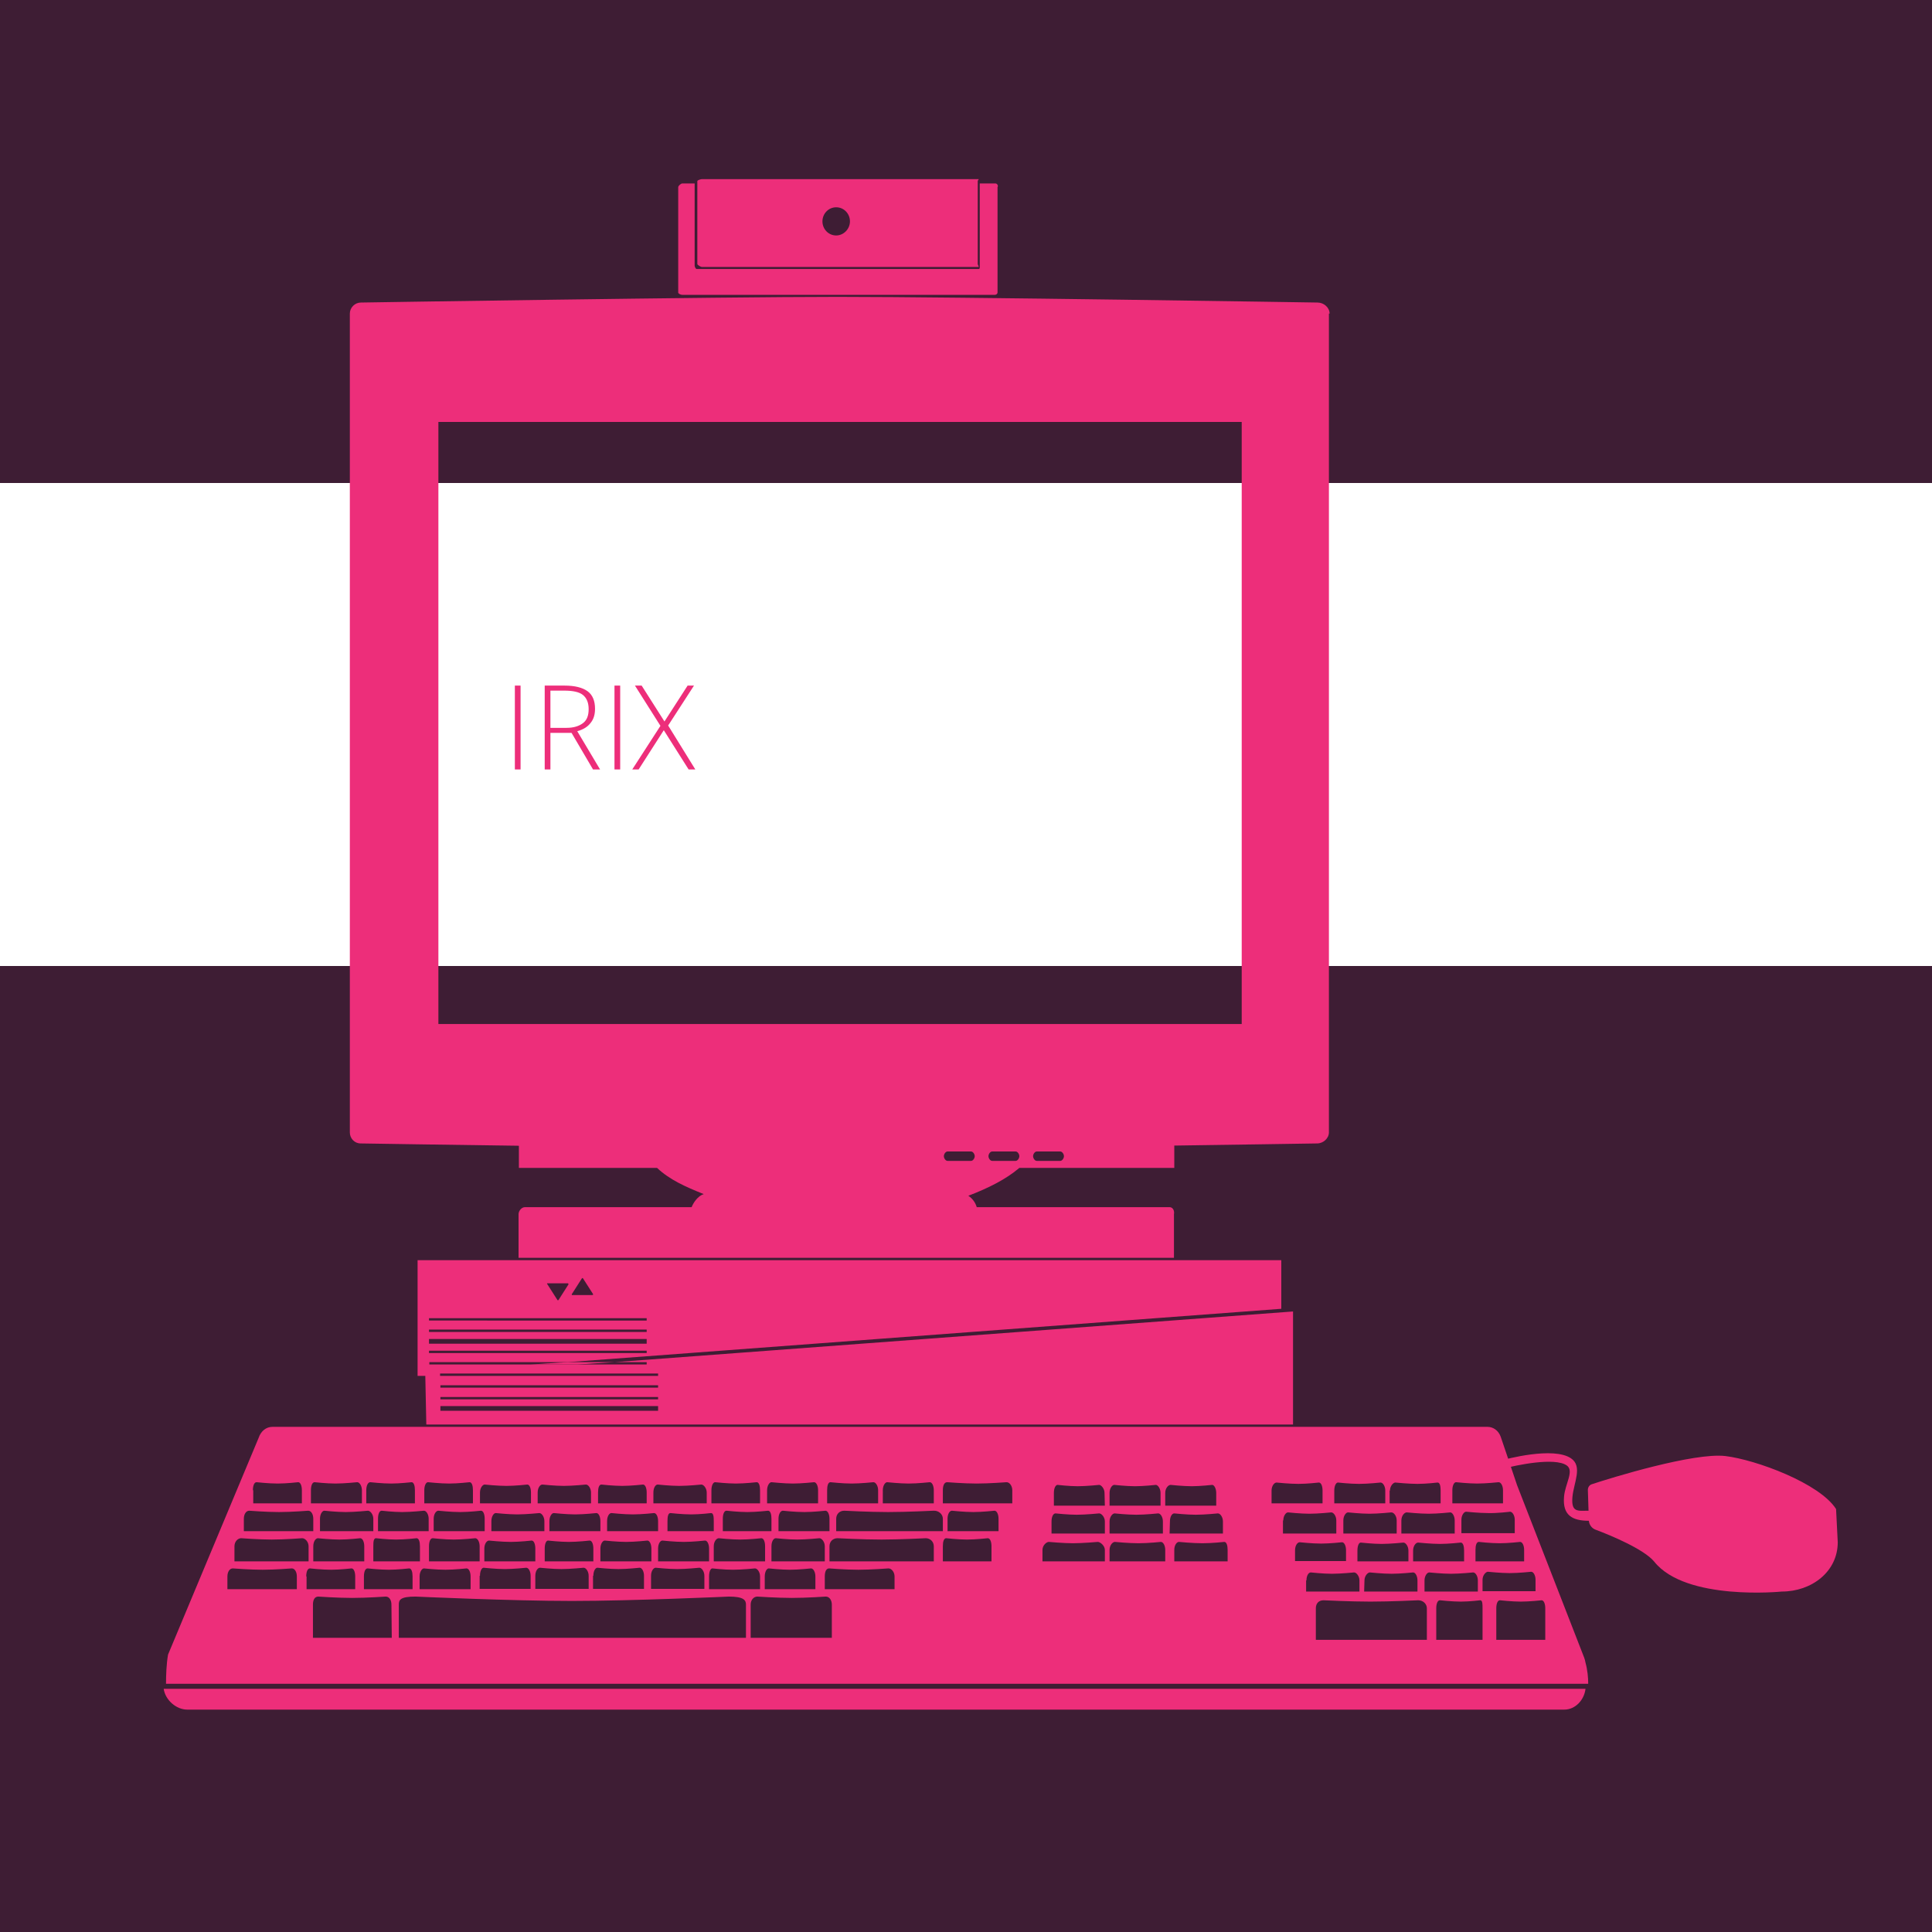
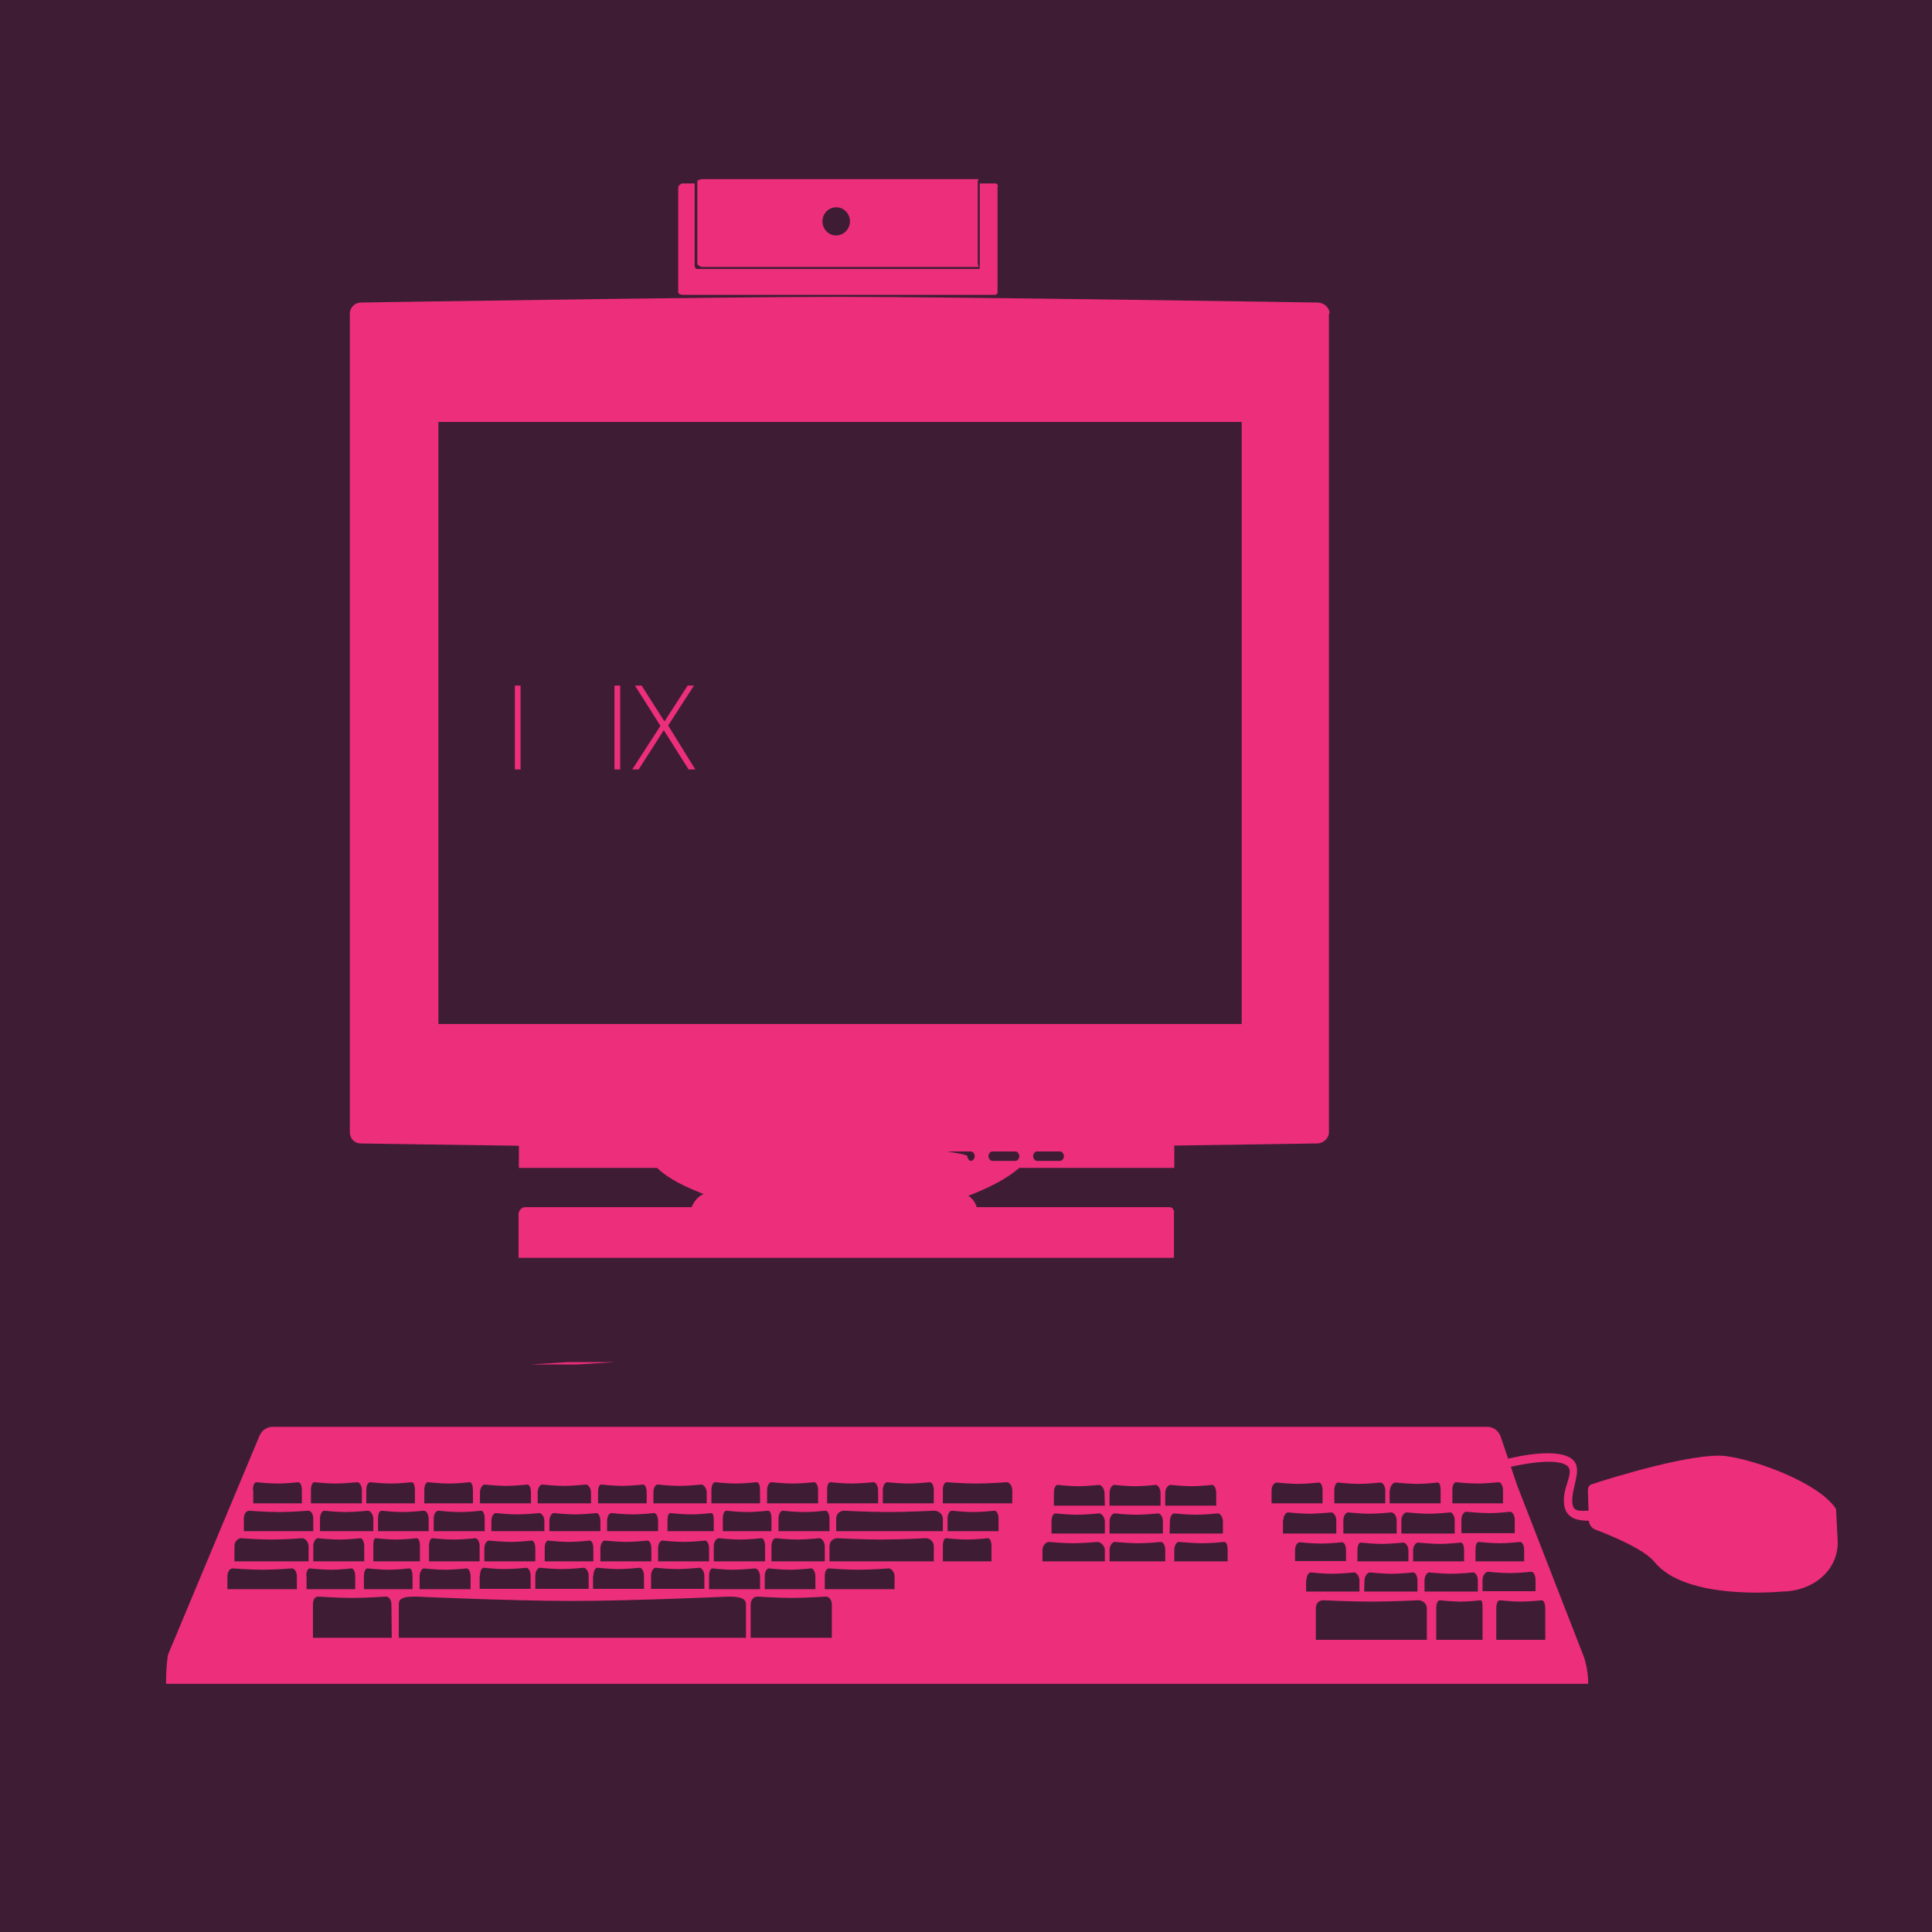
<svg xmlns="http://www.w3.org/2000/svg" version="1.1" id="Warstwa_1" x="0px" y="0px" width="576px" height="576px" viewBox="-95 97 576 576" enable-background="new -95 97 576 576" xml:space="preserve">
  <rect x="-95" y="97" fill="#3E1D34" width="576" height="576" />
-   <rect x="-95" y="241" fill="#FFFFFF" width="576" height="144" />
  <path fill="#ED2E7A" d="M58.5,326.4v-25h1.7v25H58.5z" />
-   <path fill="#ED2E7A" d="M69.1,315.5v10.9h-1.7v-25h5.9c3.1,0,5.4,0.6,6.9,1.7s2.2,2.9,2.2,5.2c0,1.7-0.4,3.1-1.3,4.2  c-0.9,1.2-2.2,2-4,2.5l6.8,11.4h-2.1l-6.4-10.9L69.1,315.5L69.1,315.5z M69.1,314h4.8c2.1,0,3.7-0.5,4.9-1.4  c1.2-0.9,1.7-2.3,1.7-4.2c0-1.9-0.6-3.3-1.7-4.2c-1.1-0.9-3-1.3-5.6-1.3h-4.1L69.1,314L69.1,314z" />
  <path fill="#ED2E7A" d="M88.2,326.4v-25h1.7v25H88.2z" />
  <path fill="#ED2E7A" d="M112.3,326.4h-2l-7.4-11.7l-7.5,11.7h-1.9l8.4-13l-7.6-12h2l6.8,10.7l6.9-10.7h1.9l-7.7,11.9L112.3,326.4z" />
  <path fill="#ED2E7A" d="M275.2,402.3H35.7V222.8h239.5V402.3L275.2,402.3z M301.4,190.5c0-1.8-1.7-3.3-3.6-3.3  c0,0-107.3-1.7-143.1-1.7c-35.5,0-142.1,1.7-142.1,1.7c-1.8,0-3.3,1.5-3.3,3.3v244.1c0,1.8,1.4,3.3,3.2,3.3c0,0,106.8,1.7,142.5,1.7  s142.7-1.7,142.7-1.7c1.8,0,3.5-1.5,3.5-3.3V190.5H301.4z" />
  <path fill="#ED2E7A" d="M201.8,151.7h-4.7v24.5c0,0.3,0.1,1-0.3,1h-84.1c-0.3,0-0.6-0.7-0.6-1v-24.5h-3.7c-0.4,0-1.2,0.7-1.2,1.1  v31.4c0,0.4,0.8,0.7,1.2,0.7h93.2c0.4,0,0.8-0.3,0.8-0.7v-31.4C202.7,152.4,202.3,151.7,201.8,151.7" />
  <path fill="#ED2E7A" d="M154.3,158.8c2.3,0,4.1,1.9,4.1,4.2s-1.9,4.2-4.1,4.2c-2.3,0-4.1-1.9-4.1-4.2S152,158.8,154.3,158.8   M196.5,151c0-0.3,0.5-0.6,0.2-0.6h-82.4c-0.3,0-1.4,0.3-1.4,0.6v24.7c0,0.3,1,0.9,1.4,0.9h82.4c0.3,0-0.2-0.6-0.2-0.9L196.5,151  L196.5,151z" />
-   <path fill="#ED2E7A" d="M187.5,440.3h7c0.6,0,1.1,0.8,1.1,1.4s-0.5,1.4-1.1,1.4h-7c-0.6,0-1.1-0.8-1.1-1.4S186.9,440.3,187.5,440.3   M200.8,440.3h7c0.6,0,1.1,0.8,1.1,1.4s-0.5,1.4-1.1,1.4h-7c-0.6,0-1.1-0.8-1.1-1.4S200.2,440.3,200.8,440.3 M214.1,440.3h7  c0.6,0,1.1,0.8,1.1,1.4s-0.5,1.4-1.1,1.4h-7c-0.6,0-1.1-0.8-1.1-1.4S213.5,440.3,214.1,440.3 M253.7,456.9h-57.5  c-0.4-1.4-1.3-2.6-2.5-3.4c6-2.3,11.2-4.9,15.2-8.3h46.2v-6.9H59.7v6.9h41.2c3.7,3.5,8.4,5.6,13.9,7.8c-1.8,0.6-3.1,2.6-3.6,3.9  H61.5c-1,0-1.9,1.1-1.9,2.1v13H255v-13C255.2,458,254.7,456.9,253.7,456.9" />
-   <path fill="#ED2E7A" d="M101.2,507.2h-65l0,0v-0.7h65V507.2z M101.2,510.7H36.3V510h64.9V510.7z M101.2,514.2H36.3v-0.7h64.9V514.2z   M101.2,517.6H36.3v-1.4h64.9V517.6z M32.9,499.7h64.9v0.7H32.9V499.7z M32.9,496.2h64.9v1.4H32.9V496.2z M32.9,493.4h64.9v0.7H32.9  V493.4z M32.9,490h64.9v0.7H32.9V490z M68.2,479.6h6.1c0.1,0,0.2,0.2,0.2,0.3l-3,4.7c-0.1,0.1-0.2,0.1-0.3,0l-3-4.7  C68,479.8,68.1,479.6,68.2,479.6 M75.5,482.8l3-4.7c0.1-0.1,0.2-0.1,0.3,0l3,4.7c0.1,0.1,0,0.3-0.2,0.3h-6.1  C75.5,483.1,75.4,482.9,75.5,482.8 M88.3,503.1h9.5v0.7H79.5h-2.3h-14H33v-0.7h41.4L287,487.2v-14.5H29.5v34.5h2.3l0.3,14.5h258.4  V488L88.3,503.1z" />
+   <path fill="#ED2E7A" d="M187.5,440.3h7c0.6,0,1.1,0.8,1.1,1.4s-0.5,1.4-1.1,1.4c-0.6,0-1.1-0.8-1.1-1.4S186.9,440.3,187.5,440.3   M200.8,440.3h7c0.6,0,1.1,0.8,1.1,1.4s-0.5,1.4-1.1,1.4h-7c-0.6,0-1.1-0.8-1.1-1.4S200.2,440.3,200.8,440.3 M214.1,440.3h7  c0.6,0,1.1,0.8,1.1,1.4s-0.5,1.4-1.1,1.4h-7c-0.6,0-1.1-0.8-1.1-1.4S213.5,440.3,214.1,440.3 M253.7,456.9h-57.5  c-0.4-1.4-1.3-2.6-2.5-3.4c6-2.3,11.2-4.9,15.2-8.3h46.2v-6.9H59.7v6.9h41.2c3.7,3.5,8.4,5.6,13.9,7.8c-1.8,0.6-3.1,2.6-3.6,3.9  H61.5c-1,0-1.9,1.1-1.9,2.1v13H255v-13C255.2,458,254.7,456.9,253.7,456.9" />
  <polygon fill="#ED2E7A" points="74.3,503.1 63.1,503.8 77.1,503.8 88.3,503.1 " />
-   <path fill="#ED2E7A" d="M-39.2,606.7h410.6c3.2,0,5.9-2.8,6.3-6.2H-46.2C-45.7,603.9-42.4,606.7-39.2,606.7" />
  <path fill="#ED2E7A" d="M365.6,585.9h-14.5v-9.4c0-1.4,0.4-2.4,1.1-2.4c0,0,3.6,0.4,6.2,0.4s6.2-0.4,6.2-0.4c0.7,0,1.1,1.1,1.1,2.4  v9.4H365.6z M347,568c0-1.4,1-2.4,1.6-2.4c0,0,3.9,0.4,6.5,0.4s6.4-0.4,6.4-0.4c0.7,0,1.3,1.1,1.3,2.4v3.4H347V568z M347,585.9  h-13.8v-9.4c0-1.4,0.4-2.4,1.1-2.4c0,0,3.6,0.4,6.2,0.4s5.8-0.4,5.8-0.4c0.7,0,0.7,1.1,0.7,2.4V585.9z M330.4,585.9h-33.1v-9.4  c0-1.4,0.8-2.4,2.3-2.4c0,0,8.1,0.4,14,0.4c6,0,14.2-0.4,14.2-0.4c1.5,0,2.6,1.1,2.6,2.4C330.4,576.5,330.4,585.9,330.4,585.9z   M294.5,568.2c0-1.4,0.6-2.4,1.3-2.4c0,0,3.7,0.4,6.3,0.4s6.6-0.4,6.6-0.4c0.7,0,1.6,1.1,1.6,2.4v3.3h-15.9v-3.3H294.5z   M291.1,559.2c0-1.4,0.7-2.4,1.4-2.4c0,0,3.7,0.4,6.4,0.4c2.6,0,6.2-0.4,6.2-0.4c0.7,0,1.2,1.1,1.2,2.4v3.2h-15.2V559.2z   M287.6,550.3c0-1.4,0.8-2.4,1.4-2.4c0,0,3.8,0.4,6.4,0.4s6.5-0.4,6.5-0.4c0.7,0,1.5,1.1,1.5,2.4v3.9h-15.9v-3.9H287.6z   M284.1,541.4c0-1.4,0.8-2.4,1.5-2.4c0,0,3.8,0.4,6.5,0.4c2.6,0,6.1-0.4,6.1-0.4c0.7,0,1.1,1.1,1.1,2.4v3.8h-15.2V541.4z   M302.8,541.4c0-1.4,0.5-2.4,1.1-2.4c0,0,3.6,0.4,6.3,0.4c2.6,0,6.4-0.4,6.4-0.4c0.7,0,1.4,1.1,1.4,2.4v3.8h-15.2V541.4z   M321.4,550.3v3.9h-15.9v-3.9c0-1.4,0.8-2.4,1.4-2.4c0,0,3.8,0.4,6.4,0.4c2.6,0,6.5-0.4,6.5-0.4C320.6,547.9,321.4,549,321.4,550.3   M319.4,541.4c0-1.4,1-2.4,1.6-2.4c0,0,4,0.4,6.6,0.4s6-0.4,6-0.4c0.7,0,0.9,1.1,0.9,2.4v3.8h-15.2v-3.8H319.4z M338.7,550.3v3.9  h-15.9v-3.9c0-1.4,0.9-2.4,1.6-2.4c0,0,3.9,0.4,6.6,0.4c2.6,0,6.4-0.4,6.4-0.4C338,547.9,338.7,549,338.7,550.3 M338,541.3  c0-1.4,0.5-2.4,1.1-2.4c0,0,3.7,0.4,6.3,0.4s6.4-0.4,6.4-0.4c0.7,0,1.3,1.1,1.3,2.4v3.9H338V541.3z M355.2,547.7  c0.7,0,1.4,1.1,1.4,2.4v4h-15.9v-4c0-1.4,0.8-2.4,1.4-2.4c0,0,3.9,0.4,6.5,0.4C351.3,548.2,355.2,547.7,355.2,547.7 M329.7,568.2  c0-1.4,0.8-2.4,1.4-2.4c0,0,3.9,0.4,6.5,0.4s6.6-0.4,6.6-0.4c0.7,0,1.4,1.1,1.4,2.4v3.3h-15.9C329.7,571.5,329.7,568.2,329.7,568.2z   M326.3,562.5v-3.2c0-1.4,0.8-2.4,1.5-2.4c0,0,3.9,0.4,6.5,0.4c2.6,0,6.2-0.4,6.2-0.4c0.7,0,1,1.1,1,2.4v3.2H326.3z M309.7,562.5  v-3.2c0-1.4,0.4-2.4,1-2.4c0,0,3.6,0.4,6.2,0.4s6.5-0.4,6.5-0.4c0.7,0,1.5,1.1,1.5,2.4v3.2H309.7z M311.8,568.2c0-1.4,1-2.4,1.6-2.4  c0,0,3.9,0.4,6.5,0.4s6.4-0.4,6.4-0.4c0.7,0,1.3,1.1,1.3,2.4v3.3h-15.9L311.8,568.2L311.8,568.2z M358.2,556.7  c0.7,0,1.2,1.1,1.2,2.4v3.4h-14.5v-3.4c0-1.4,0.3-2.4,1-2.4c0,0,3.5,0.4,6.2,0.4C354.7,557.1,358.2,556.7,358.2,556.7 M271,562.5  h-15.9v-3.4c0-1.4,0.7-2.4,1.4-2.4c0,0,4.1,0.4,7,0.4s6.5-0.4,6.5-0.4c0.7,0,1,1.1,1,2.4V562.5z M253.8,550.6c0-1.4,0.6-2.4,1.3-2.4  c0,0,3.8,0.4,6.4,0.4c2.6,0,6.6-0.4,6.6-0.4c0.7,0,1.5,1.1,1.5,2.4v3.6h-15.9L253.8,550.6L253.8,550.6z M252.4,542.1  c0-1.4,0.9-2.4,1.6-2.4c0,0,3.8,0.4,6.3,0.4s6.1-0.4,6.1-0.4c0.6,0,1.2,1.1,1.2,2.4v3.8h-15.2V542.1z M252.4,562.5h-16.6v-3.4  c0-1.4,0.9-2.4,1.6-2.4c0,0,4.1,0.4,7,0.4c2.9,0,6.7-0.4,6.7-0.4c0.7,0,1.3,1.1,1.3,2.4C252.4,559.1,252.4,562.5,252.4,562.5z   M234.4,545.9h-15.2v-3.8c0-1.4,0.5-2.4,1.1-2.4c0,0,3.5,0.4,6,0.4s6.4-0.4,6.4-0.4c0.6,0,1.6,1.1,1.6,2.4L234.4,545.9L234.4,545.9z   M234.4,554.2h-15.9v-3.6c0-1.4,0.5-2.4,1.2-2.4c0,0,3.7,0.4,6.3,0.4s6.7-0.4,6.7-0.4c0.7,0,1.7,1.1,1.7,2.4V554.2z M234.4,562.5  h-18.6v-3.4c0-1.4,1.2-2.4,1.9-2.4c0,0,4.4,0.4,7.2,0.4s7.4-0.4,7.4-0.4c0.7,0,2.1,1.1,2.1,2.4L234.4,562.5L234.4,562.5z   M206.8,545.2h-20.7v-3.9c0-1.4,0.4-2.4,1.3-2.4c0,0,5,0.4,8.8,0.4c3.7,0,8.9-0.4,8.9-0.4c0.9,0,1.7,1.1,1.7,2.4V545.2z   M202.7,553.5h-15.2v-3.7c0-1.4,0.6-2.4,1.3-2.4c0,0,3.8,0.4,6.4,0.4c2.6,0,6.3-0.4,6.3-0.4c0.7,0,1.2,1.1,1.2,2.4V553.5z   M200.6,562.5h-14.5V558c0-1.4,0.3-2.4,1-2.4c0,0,3.6,0.4,6.2,0.4c2.6,0,6.2-0.4,6.2-0.4c0.7,0,1.1,1.1,1.1,2.4V562.5z M183.4,562.5  h-31.1V558c0-1.4,1-2.4,2.4-2.4c0,0,7.6,0.4,13.1,0.4s13.2-0.4,13.2-0.4c1.4,0,2.4,1.1,2.4,2.4L183.4,562.5L183.4,562.5z   M171.6,570.8h-20.7V567c0-1.4,0.4-2.4,1.3-2.4c0,0,4.9,0.4,8.7,0.4c3.7,0,9-0.4,9-0.4c0.9,0,1.8,1.1,1.8,2.4v3.8H171.6z M153,585.3  h-24.2v-9.9c0-1.4,0.9-2.4,2-2.4c0,0,6,0.4,10.3,0.4s10.1-0.4,10.1-0.4c1.1,0,1.8,1.1,1.8,2.4L153,585.3L153,585.3z M127.4,585.3  H23.9v-9.9c0-1.4,0.4-2.4,5-2.4c0,0,28.5,1.3,46.6,1.3s46.8-1.3,46.8-1.3c4.5,0,5.1,1.1,5.1,2.4L127.4,585.3L127.4,585.3z   M21.8,585.3H-1.7v-9.9c0-1.4,0.5-2.4,1.6-2.4c0,0,5.8,0.4,10.1,0.4c4.3,0,10-0.4,10-0.4c1.1,0,1.7,1.1,1.7,2.4L21.8,585.3  L21.8,585.3z M-3.7,567c0-1.4,0.4-2.4,1.1-2.4c0,0,3.6,0.4,6.3,0.4c2.6,0,6.1-0.4,6.1-0.4c0.7,0,1.1,1.1,1.1,2.4v3.8H-3.6V567H-3.7z   M-6.5,570.8h-20.7V567c0-1.4,0.7-2.4,1.6-2.4c0,0,5.2,0.4,8.9,0.4s8.7-0.4,8.7-0.4c0.9,0,1.5,1.1,1.5,2.4V570.8z M-25.1,558  c0-1.4,1-2.4,2-2.4c0,0,5.3,0.4,9.1,0.4s9.1-0.4,9.1-0.4c0.9,0,1.9,1.1,1.9,2.4v4.5h-22.1V558z M-22.3,549.8c0-1.4,0.7-2.4,1.6-2.4  c0,0,5.1,0.4,8.9,0.4c3.7,0,8.7-0.4,8.7-0.4c0.9,0,1.5,1.1,1.5,2.4v3.7h-20.7V549.8z M-19.6,541.3c0-1.4,0.4-2.4,1.1-2.4  c0,0,3.6,0.4,6.3,0.4c2.6,0,6.1-0.4,6.1-0.4c0.7,0,1.1,1.1,1.1,2.4v3.9h-14.5v-3.9H-19.6z M-2.3,541.3c0-1.4,0.4-2.4,1.1-2.4  c0,0,3.6,0.4,6.2,0.4s6.5-0.4,6.5-0.4c0.7,0,1.4,1.1,1.4,2.4v3.9H-2.3V541.3z M14.2,541.3c0-1.4,0.5-2.4,1.2-2.4  c0,0,3.6,0.4,6.2,0.4s6.1-0.4,6.1-0.4c0.7,0,1,1.1,1,2.4v3.9H14.2L14.2,541.3L14.2,541.3z M31.5,541.3c0-1.4,0.5-2.4,1.1-2.4  c0,0,3.7,0.4,6.3,0.4c2.6,0,6.1-0.4,6.1-0.4c0.7,0,1,1.1,1,2.4v3.9H31.5V541.3z M48.1,542c0-1.4,0.8-2.4,1.4-2.4  c0,0,3.8,0.4,6.5,0.4c2.6,0,6.2-0.4,6.2-0.4c0.7,0,1.1,1.1,1.1,2.4v3.2H48.1V542z M65.3,542c0-1.4,0.7-2.4,1.4-2.4  c0,0,3.8,0.4,6.4,0.4s6.6-0.4,6.6-0.4c0.7,0,1.5,1.1,1.5,2.4v3.2H65.3V542z M83.3,542c0-1.4,0.3-2.4,1-2.4c0,0,3.6,0.4,6.2,0.4  s6.2-0.4,6.2-0.4c0.7,0,1.1,1.1,1.1,2.4v3.2H83.3L83.3,542L83.3,542z M99.8,542c0-1.4,0.6-2.4,1.3-2.4c0,0,3.7,0.4,6.4,0.4  s6.6-0.4,6.6-0.4c0.7,0,1.6,1.1,1.6,2.4v3.2H99.8V542z M117.1,541.3c0-1.4,0.5-2.4,1.1-2.4c0,0,3.6,0.4,6.2,0.4s6.2-0.4,6.2-0.4  c0.7,0,1,1.1,1,2.4v3.9h-14.5V541.3z M133.7,541.3c0-1.4,0.7-2.4,1.3-2.4c0,0,3.8,0.4,6.4,0.4c2.6,0,6.3-0.4,6.3-0.4  c0.7,0,1.2,1.1,1.2,2.4v3.9h-15.2V541.3z M137.1,553.5v-3.7c0-1.4,0.6-2.4,1.3-2.4c0,0,3.7,0.4,6.4,0.4c2.6,0,6.3-0.4,6.3-0.4  c0.7,0,1.2,1.1,1.2,2.4v3.7H137.1z M135,562.5V558c0-1.4,0.6-2.4,1.3-2.4c0,0,3.8,0.4,6.4,0.4c2.6,0,6.6-0.4,6.6-0.4  c0.7,0,1.6,1.1,1.6,2.4v4.5H135z M133,567c0-1.4,0.6-2.4,1.2-2.4c0,0,3.7,0.4,6.3,0.4s6.3-0.4,6.3-0.4c0.7,0,1.3,1.1,1.3,2.4v3.8  H133V567z M120.5,553.5v-3.7c0-1.4,0.4-2.4,1.1-2.4c0,0,3.6,0.4,6.2,0.4s6.2-0.4,6.2-0.4c0.7,0,1,1.1,1,2.4v3.7H120.5z M117.8,562.5  V558c0-1.4,0.8-2.4,1.5-2.4c0,0,3.7,0.4,6.4,0.4c2.6,0,6.3-0.4,6.3-0.4c0.7,0,1.1,1.1,1.1,2.4v4.5H117.8z M116.4,567  c0-1.4,0.4-2.4,1-2.4c0,0,3.5,0.4,6.1,0.4s6.6-0.4,6.6-0.4c0.7,0,1.5,1.1,1.5,2.4v3.8h-15.2L116.4,567L116.4,567z M104,553.5v-3  c0-1.4,0.2-2.4,0.9-2.4c0,0,3.5,0.4,6.2,0.4c2.6,0,5.9-0.4,5.9-0.4c0.7,0,0.8,1.1,0.8,2.4v3H104z M101.2,562.5v-3.8  c0-1.4,0.6-2.4,1.3-2.4c0,0,3.7,0.4,6.4,0.4c2.6,0,6.3-0.4,6.3-0.4c0.7,0,1.2,1.1,1.2,2.4v3.8H101.2z M99.1,566.8  c0-1.4,0.7-2.4,1.4-2.4c0,0,3.8,0.4,6.4,0.4s6.6-0.4,6.6-0.4c0.7,0,1.5,1.1,1.5,2.4v3.9H99.1V566.8z M86,553.5v-3  c0-1.4,0.6-2.4,1.3-2.4c0,0,3.7,0.4,6.4,0.4c2.6,0,6.3-0.4,6.3-0.4c0.7,0,1.2,1.1,1.2,2.4v3H86z M84,562.5v-3.8  c0-1.4,0.7-2.4,1.3-2.4c0,0,3.8,0.4,6.4,0.4s6.3-0.4,6.3-0.4c0.7,0,1.2,1.1,1.2,2.4v3.8H84z M81.9,566.8c0-1.4,0.6-2.4,1.2-2.4  c0,0,3.7,0.4,6.3,0.4c2.6,0,6.3-0.4,6.3-0.4c0.7,0,1.3,1.1,1.3,2.4v3.9H81.8v-3.9H81.9z M68.8,553.5v-3c0-1.4,0.7-2.4,1.3-2.4  c0,0,3.8,0.4,6.4,0.4s6.3-0.4,6.3-0.4c0.7,0,1.2,1.1,1.2,2.4v3H68.8z M67.4,562.5v-3.8c0-1.4,0.4-2.4,1-2.4c0,0,3.6,0.4,6.2,0.4  s6.2-0.4,6.2-0.4c0.7,0,1.1,1.1,1.1,2.4v3.8H67.4z M64.6,566.8c0-1.4,0.7-2.4,1.4-2.4c0,0,3.8,0.4,6.4,0.4s6.6-0.4,6.6-0.4  c0.7,0,1.5,1.1,1.5,2.4v3.9H64.6V566.8z M51.5,553.5v-3c0-1.4,0.7-2.4,1.3-2.4c0,0,3.8,0.4,6.4,0.4s6.6-0.4,6.6-0.4  c0.7,0,1.5,1.1,1.5,2.4v3H51.5z M49.4,562.5v-3.8c0-1.4,0.7-2.4,1.4-2.4c0,0,3.8,0.4,6.5,0.4c2.6,0,6.2-0.4,6.2-0.4  c0.7,0,1.1,1.1,1.1,2.4v3.8H49.4z M48.1,566.8c0-1.4,0.5-2.4,1.1-2.4c0,0,3.7,0.4,6.3,0.4c2.6,0,6.4-0.4,6.4-0.4  c0.7,0,1.3,1.1,1.3,2.4v3.9H48v-3.9H48.1z M34.3,553.5v-3.7c0-1.4,0.7-2.4,1.4-2.4c0,0,3.8,0.4,6.5,0.4c2.6,0,6.2-0.4,6.2-0.4  c0.7,0,1.1,1.1,1.1,2.4v3.7H34.3z M32.9,562.5V558c0-1.4,0.4-2.4,1.1-2.4c0,0,3.7,0.4,6.3,0.4c2.6,0,6.4-0.4,6.4-0.4  c0.7,0,1.3,1.1,1.3,2.4v4.5H32.9z M30.1,567c0-1.4,0.7-2.4,1.3-2.4c0,0,3.7,0.4,6.4,0.4s6.3-0.4,6.3-0.4c0.7,0,1.2,1.1,1.2,2.4v3.8  H30.1L30.1,567L30.1,567z M17.7,553.5v-3.7c0-1.4,0.4-2.4,1.1-2.4c0,0,3.5,0.4,6.1,0.4s6.5-0.4,6.5-0.4c0.7,0,1.4,1.1,1.4,2.4v3.7  H17.7z M16.3,562.5V558c0-1.4,0.1-2.4,0.8-2.4c0,0,3.4,0.4,6,0.4s6.1-0.4,6.1-0.4c0.7,0,1,1.1,1,2.4v4.5H16.3z M13.5,567  c0-1.4,0.4-2.4,1.1-2.4c0,0,3.7,0.4,6.3,0.4c2.6,0,6.1-0.4,6.1-0.4c0.7,0,1,1.1,1,2.4v3.8H13.5V567z M0.4,553.5v-3.7  c0-1.4,0.7-2.4,1.3-2.4c0,0,3.7,0.4,6.4,0.4c2.6,0,6.6-0.4,6.6-0.4c0.7,0,1.6,1.1,1.6,2.4v3.7H0.4z M6.2,556c2.6,0,6.2-0.4,6.2-0.4  c0.7,0,1.2,1.1,1.2,2.4v4.5H-1.6V558c0-1.4,0.7-2.4,1.4-2.4C-0.3,555.6,3.6,556,6.2,556 M151.6,541.3c0-1.4,0.3-2.4,1-2.4  c0,0,3.6,0.4,6.3,0.4c2.6,0,6.5-0.4,6.5-0.4c0.7,0,1.4,1.1,1.4,2.4v3.9h-15.2V541.3z M168.2,541.3c0-1.4,0.7-2.4,1.3-2.4  c0,0,3.8,0.4,6.4,0.4c2.6,0,6.3-0.4,6.3-0.4c0.7,0,1.2,1.1,1.2,2.4v3.9h-15.2V541.3z M186.1,549.8v3.7h-31.8v-3.7  c0-1.4,1-2.4,2.4-2.4c0,0,7.6,0.4,13.1,0.4s13.5-0.4,13.5-0.4C184.8,547.3,186.1,548.4,186.1,549.8 M235.8,550.6  c0-1.4,0.9-2.4,1.5-2.4c0,0,3.8,0.4,6.5,0.4c2.6,0,6.5-0.4,6.5-0.4c0.7,0,1.4,1.1,1.4,2.4v3.6h-15.9V550.6z M235.8,542.1  c0-1.4,0.8-2.4,1.4-2.4c0,0,3.7,0.4,6.2,0.4s6.2-0.4,6.2-0.4c0.6,0,1.4,1.1,1.4,2.4v3.8h-15.2L235.8,542.1L235.8,542.1z   M282.8,522.4H-13.8c-1.8,0-3.4,1.2-4.1,3.3l-27,64.6c-0.5,2.9-0.6,6.3-0.6,8.5c0,0.1,0,0.2,0,0.2h6.7h412.2h5.1c0,0,0-0.1,0-0.2  c0-1.6-0.2-3.9-0.8-6.1c-0.1-0.5-0.2-1-0.4-1.5l-20-51.4l-3.1-9.2l-1.8-5.3c-0.7-1.9-2.3-2.9-3.9-2.9h-34.6h-27" />
  <path fill="#ED2E7A" d="M452.4,546.9c-4.9-7.7-23.9-14.7-33-15.8c-9.4-1.1-34.1,6.5-39.8,8.4c-0.7,0.2-1.2,0.9-1.2,1.7l0.2,6.2  c-3.2,0-5.2,0.6-4.8-4.1c0.4-4.3,3.1-9.1-0.4-11.5c-5.2-3.6-19.5,0.2-21.1,0.7l0.7,2.4c4.1-1.1,15.5-3.5,19.1-1  c2.3,1.6-0.5,5.5-0.8,9.3c-0.5,5.6,2.5,7.2,7.4,7.2c0.1,1.2,0.9,2.3,2.1,2.7c4.3,1.6,14.4,5.8,17.4,9.5c9.4,11.8,38,8.9,38,8.9  c8.9,0,16.7-5.9,16.7-14.7L452.4,546.9z" />
</svg>